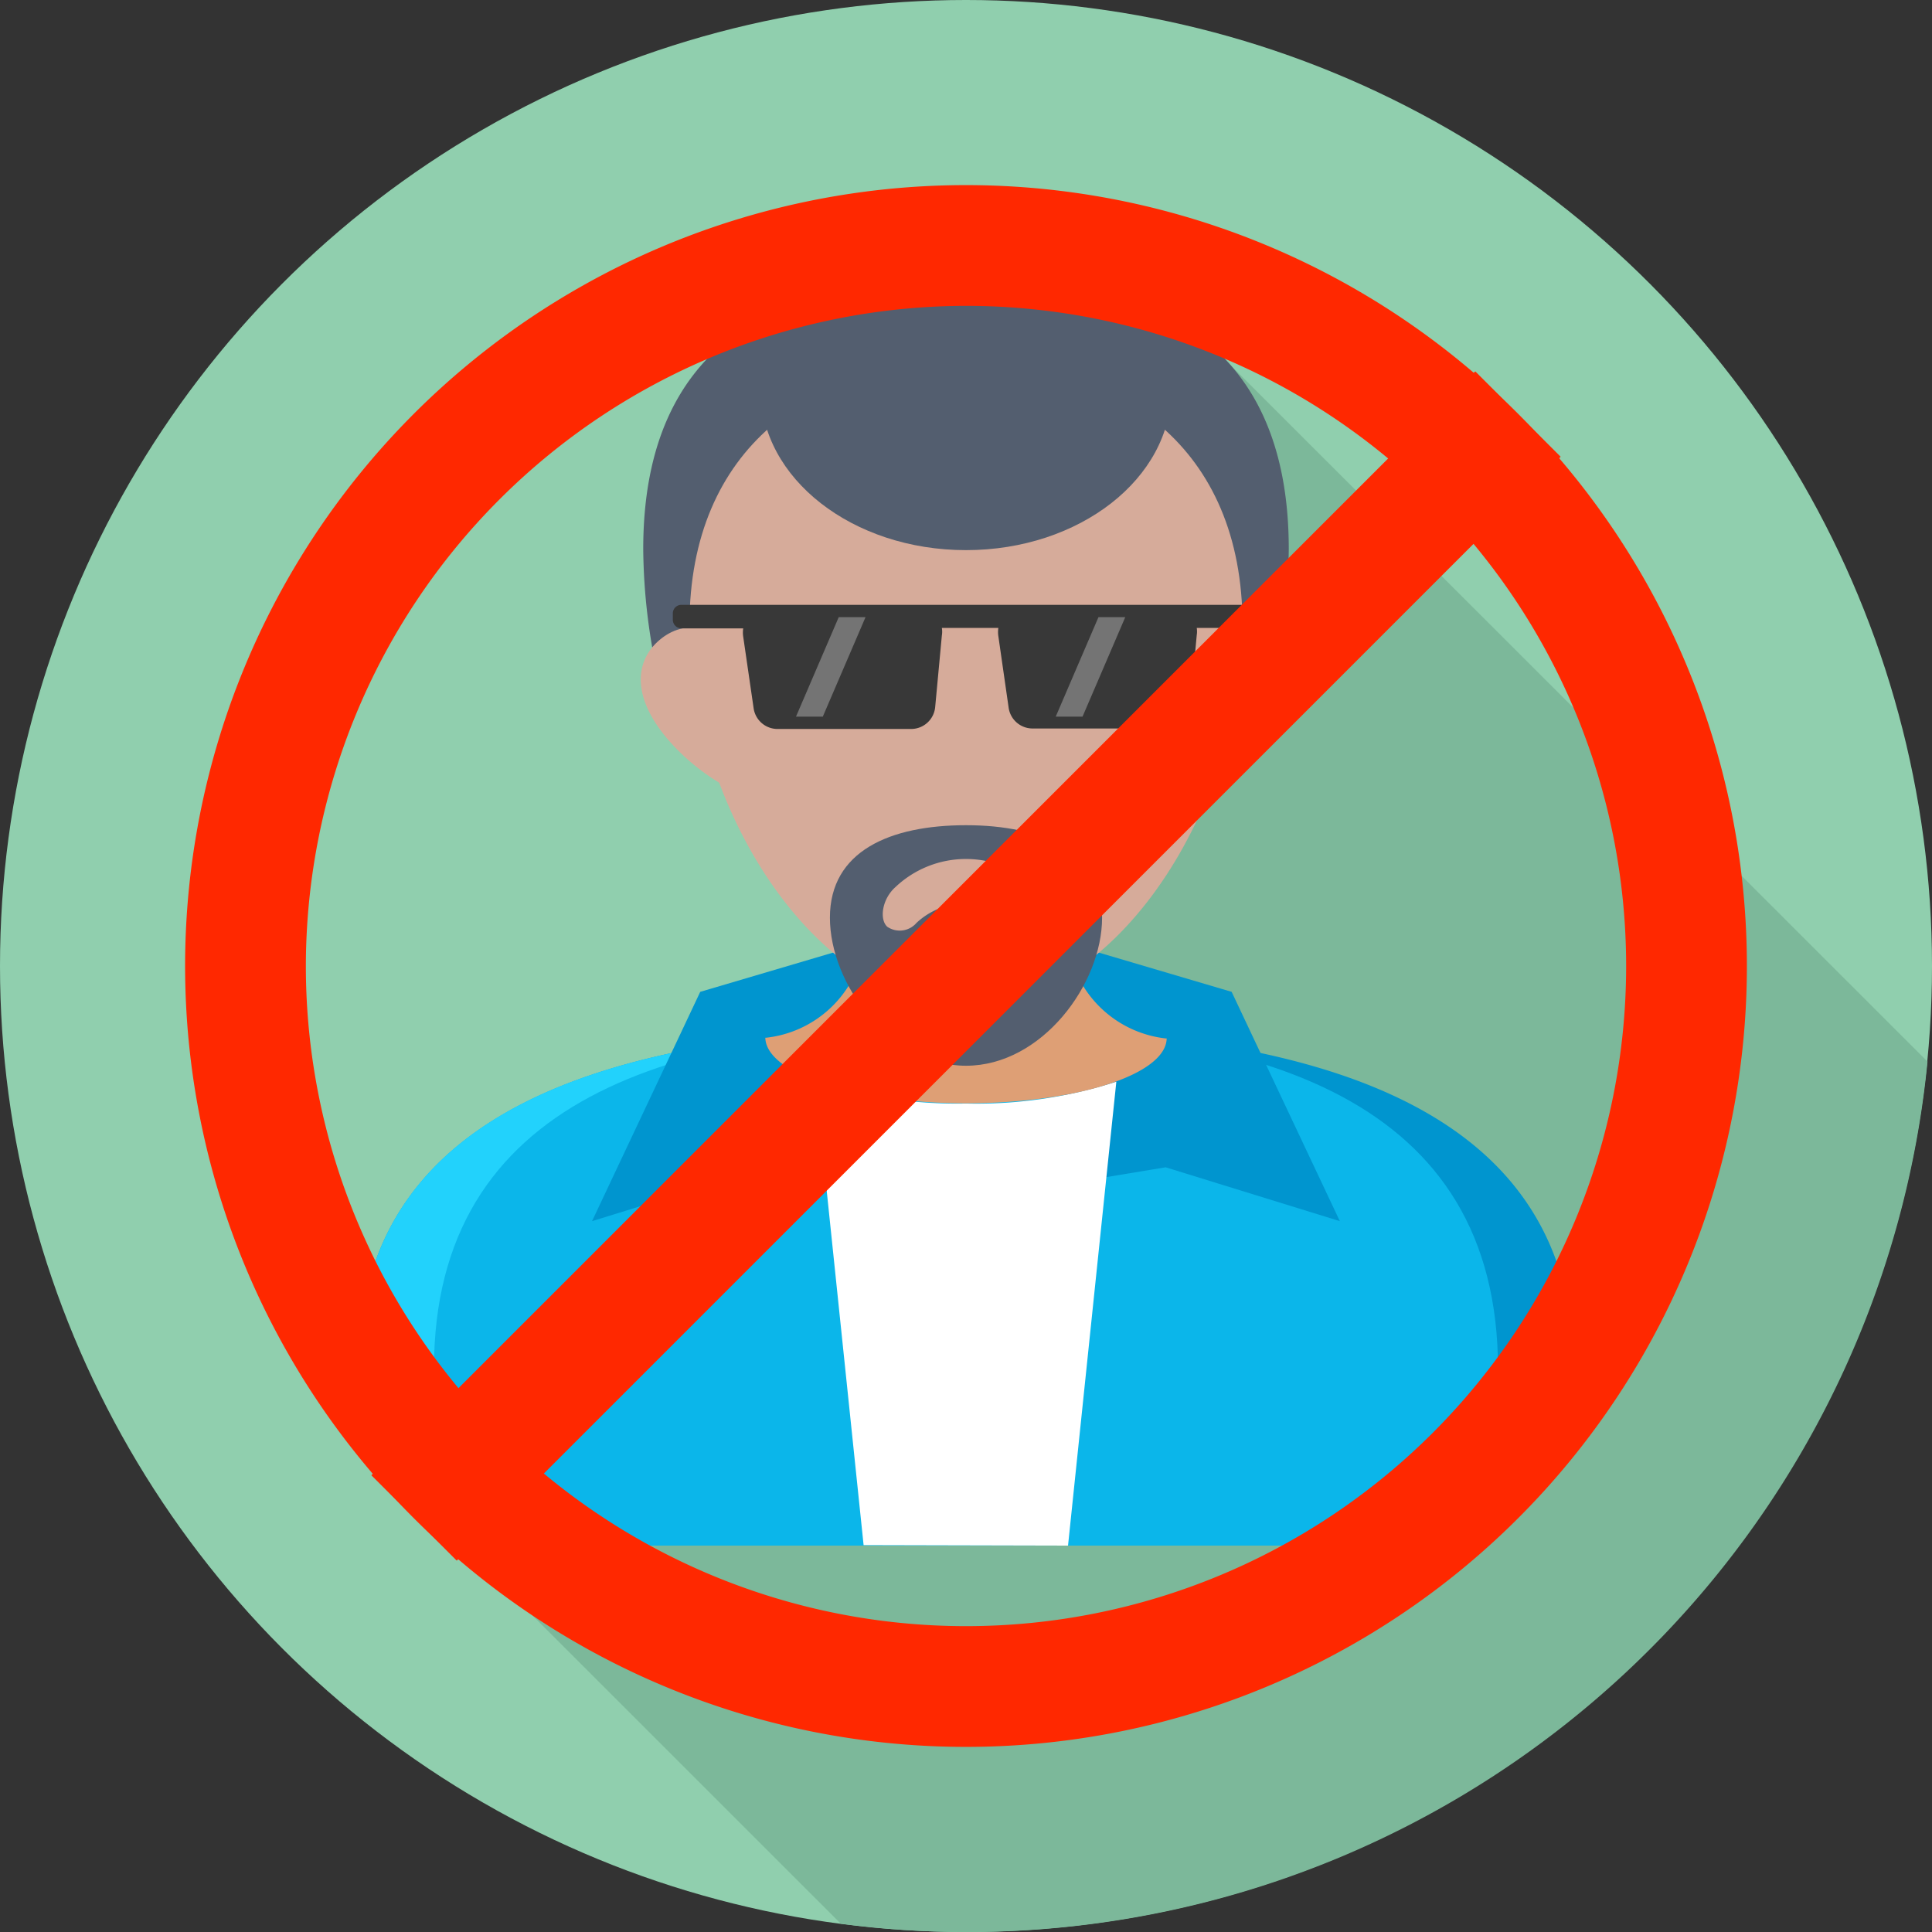
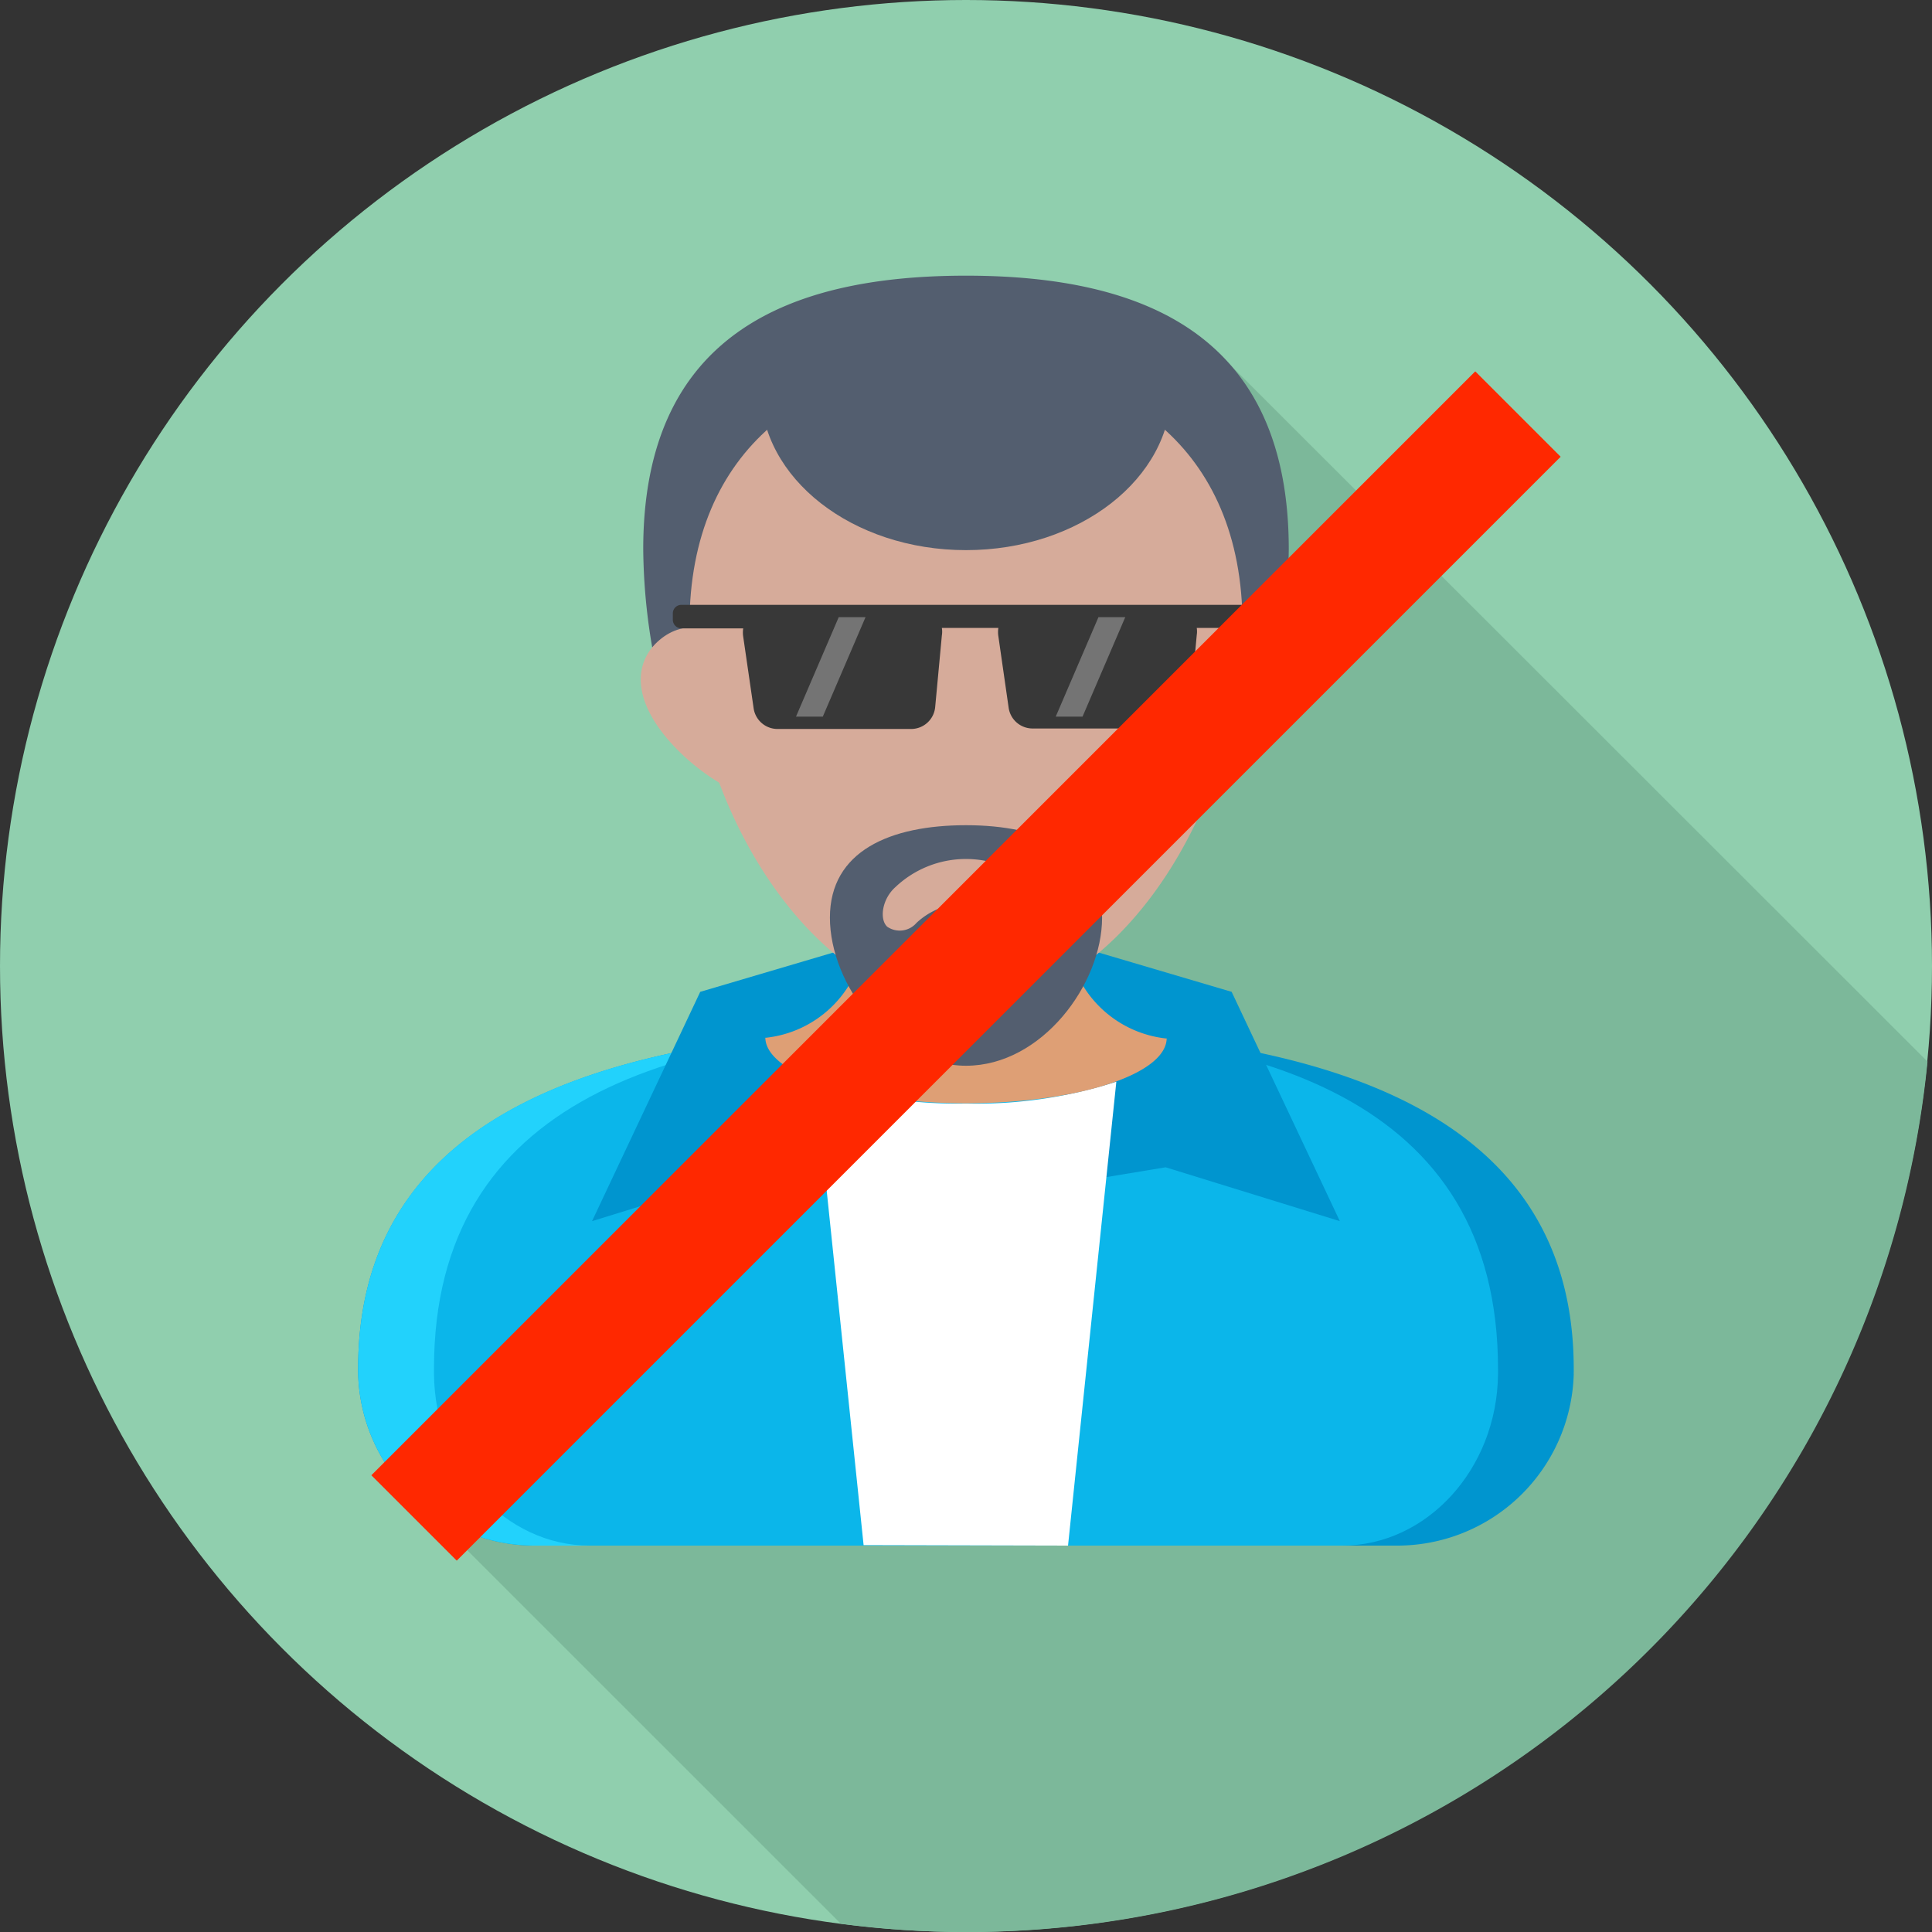
<svg xmlns="http://www.w3.org/2000/svg" viewBox="0 0 160 160">
  <rect x="0" y="0" width="160" height="160" fill="#333333" stroke="none" />
  <defs>
    <style>.cls-1{fill:#90cfae;}.cls-2{fill:#7cb89a;}.cls-3{fill:#337cbf;}.cls-4{fill:#0095cf;}.cls-5{fill:#22d2fc;}.cls-6{fill:#0bb6ea;}.cls-7{fill:#fff;}.cls-8{fill:#de9f75;}.cls-9{fill:#535e6f;}.cls-10{fill:#d6ab9a;}.cls-11{fill:#383838;}.cls-12{fill:#747474;}.cls-13{fill:#ff2800;}.cls-14{fill:none;stroke:#ff2800;stroke-miterlimit:10;stroke-width:10px;}</style>
  </defs>
  <title>アセット 6</title>
  <g id="レイヤー_2" data-name="レイヤー 2">
    <g id="理由">
      <circle class="cls-1" cx="80" cy="80" r="80" />
      <path class="cls-2" d="M159.61,87.9,101.67,30,81.42,92.3,34.51,124.2l35.12,35.11a79.88,79.88,0,0,0,90-71.41Z" />
      <polygon class="cls-3" points="88.57 77.77 96.55 84.69 81.42 84.69 88.57 77.77" />
-       <polygon class="cls-3" points="71.36 77.77 63.38 84.69 78.51 84.69 71.36 77.77" />
      <path class="cls-4" d="M44.4,128h71.2a14.62,14.62,0,0,0,14.73-14.19.81.81,0,0,1,0-.16v-.27C130.34,91,107.8,85.06,80,85.06s-50.34,6-50.34,28.28a2.44,2.44,0,0,0,0,.27v.16A14.62,14.62,0,0,0,44.4,128Z" />
      <path class="cls-5" d="M72.91,85.21c-24.44,1-43.25,7.73-43.25,28.13a2.44,2.44,0,0,0,0,.27v.16A14.62,14.62,0,0,0,44.4,128H72.91Z" />
      <path class="cls-6" d="M48.83,128h62.34c6.94,0,12.8-6.27,12.89-14.19v-.43C124.06,91,104.34,85.06,80,85.06s-44.06,6-44.06,28.28v.43C36,121.69,41.89,128,48.83,128Z" />
      <polygon class="cls-4" points="72.21 77.94 57.99 82.14 49.03 101.13 63.46 96.67 71.73 98.04 72.21 77.94" />
      <polygon class="cls-4" points="87.78 77.94 102 82.14 110.96 101.13 96.53 96.67 88.26 98.04 87.78 77.94" />
      <path class="cls-7" d="M88.45,128l4-38.42A37.72,37.72,0,0,1,80,91.39a38,38,0,0,1-12.48-1.85l4,38.42Z" />
      <path class="cls-8" d="M88.49,78.5l-.42-2.22H71.93l-.42,2.22a9.24,9.24,0,0,1-8.06,7.44h-.07c.07,3,7.48,5.43,16.62,5.43S96.55,89,96.62,86h-.07A9.24,9.24,0,0,1,88.49,78.5Z" />
      <path class="cls-9" d="M105.38,56.55a49.8,49.8,0,0,0,1.35-11.07c0-17.74-12-22.65-26.73-22.65S53.27,27.74,53.27,45.48a49.8,49.8,0,0,0,1.35,11.07Z" />
      <path class="cls-10" d="M102.9,51.75c0,14.74-10.25,31.58-22.9,31.58S57.1,66.49,57.1,51.75,67.35,30,80,30,102.9,37,102.9,51.75Z" />
      <path class="cls-9" d="M91.27,76c0,5.5-5,12.26-11.27,12.26S68.73,81.53,68.73,76s5-7.66,11.27-7.66S91.27,70.53,91.27,76Z" />
      <path class="cls-10" d="M85.84,73.47a8.49,8.49,0,0,0-11.69,0c-1.12,1-1.33,2.68-.67,3.28a1.83,1.83,0,0,0,2.42-.32,6,6,0,0,1,8.2,0,1.83,1.83,0,0,0,2.42.32C87.18,76.15,87,74.48,85.84,73.47Z" />
      <path class="cls-10" d="M105.38,53c-2-1.69-4.95-1.51-7.91,2s-4.82,9.06-2.81,10.75,7.15-1.09,10.11-4.62S107.4,54.67,105.38,53Z" />
      <path class="cls-10" d="M54.62,53c-2,1.69-2.35,4.62.61,8.14s8.09,6.31,10.11,4.62.15-7.22-2.81-10.75S56.63,51.29,54.62,53Z" />
      <path class="cls-9" d="M97,32.3c0,7.32-7.6,13.26-17,13.26S63,39.62,63,32.3s7.6-2.66,17-2.66S97,25,97,32.3Z" />
      <path class="cls-11" d="M103.56,50.09H56.44a.71.71,0,0,0-.72.71v.52a.72.72,0,0,0,.72.72h5.11a2.26,2.26,0,0,0,0,.69l.86,5.91a2,2,0,0,0,2,1.73H75.45a2,2,0,0,0,2-1.84l.55-5.9A1.91,1.91,0,0,0,78,52h4.68a2.26,2.26,0,0,0,0,.69l.85,5.91a2,2,0,0,0,2,1.73H96.56a2,2,0,0,0,2-1.84l.55-5.9a1.91,1.91,0,0,0,0-.59h4.47a.71.71,0,0,0,.71-.72V50.8A.71.71,0,0,0,103.56,50.09Z" />
      <polygon class="cls-12" points="68.14 59.35 65.92 59.35 69.46 51.11 71.68 51.11 68.14 59.35" />
      <polygon class="cls-12" points="89.65 59.35 87.43 59.35 90.97 51.11 93.19 51.11 89.65 59.35" />
-       <path class="cls-13" d="M80,25.33A54.67,54.67,0,1,1,25.33,80,54.74,54.74,0,0,1,80,25.33m0-10A64.67,64.67,0,1,0,144.67,80,64.68,64.68,0,0,0,80,15.33Z" />
      <line class="cls-14" x1="125.71" y1="34.29" x2="34.29" y2="125.71" />
    </g>
  </g>
</svg>